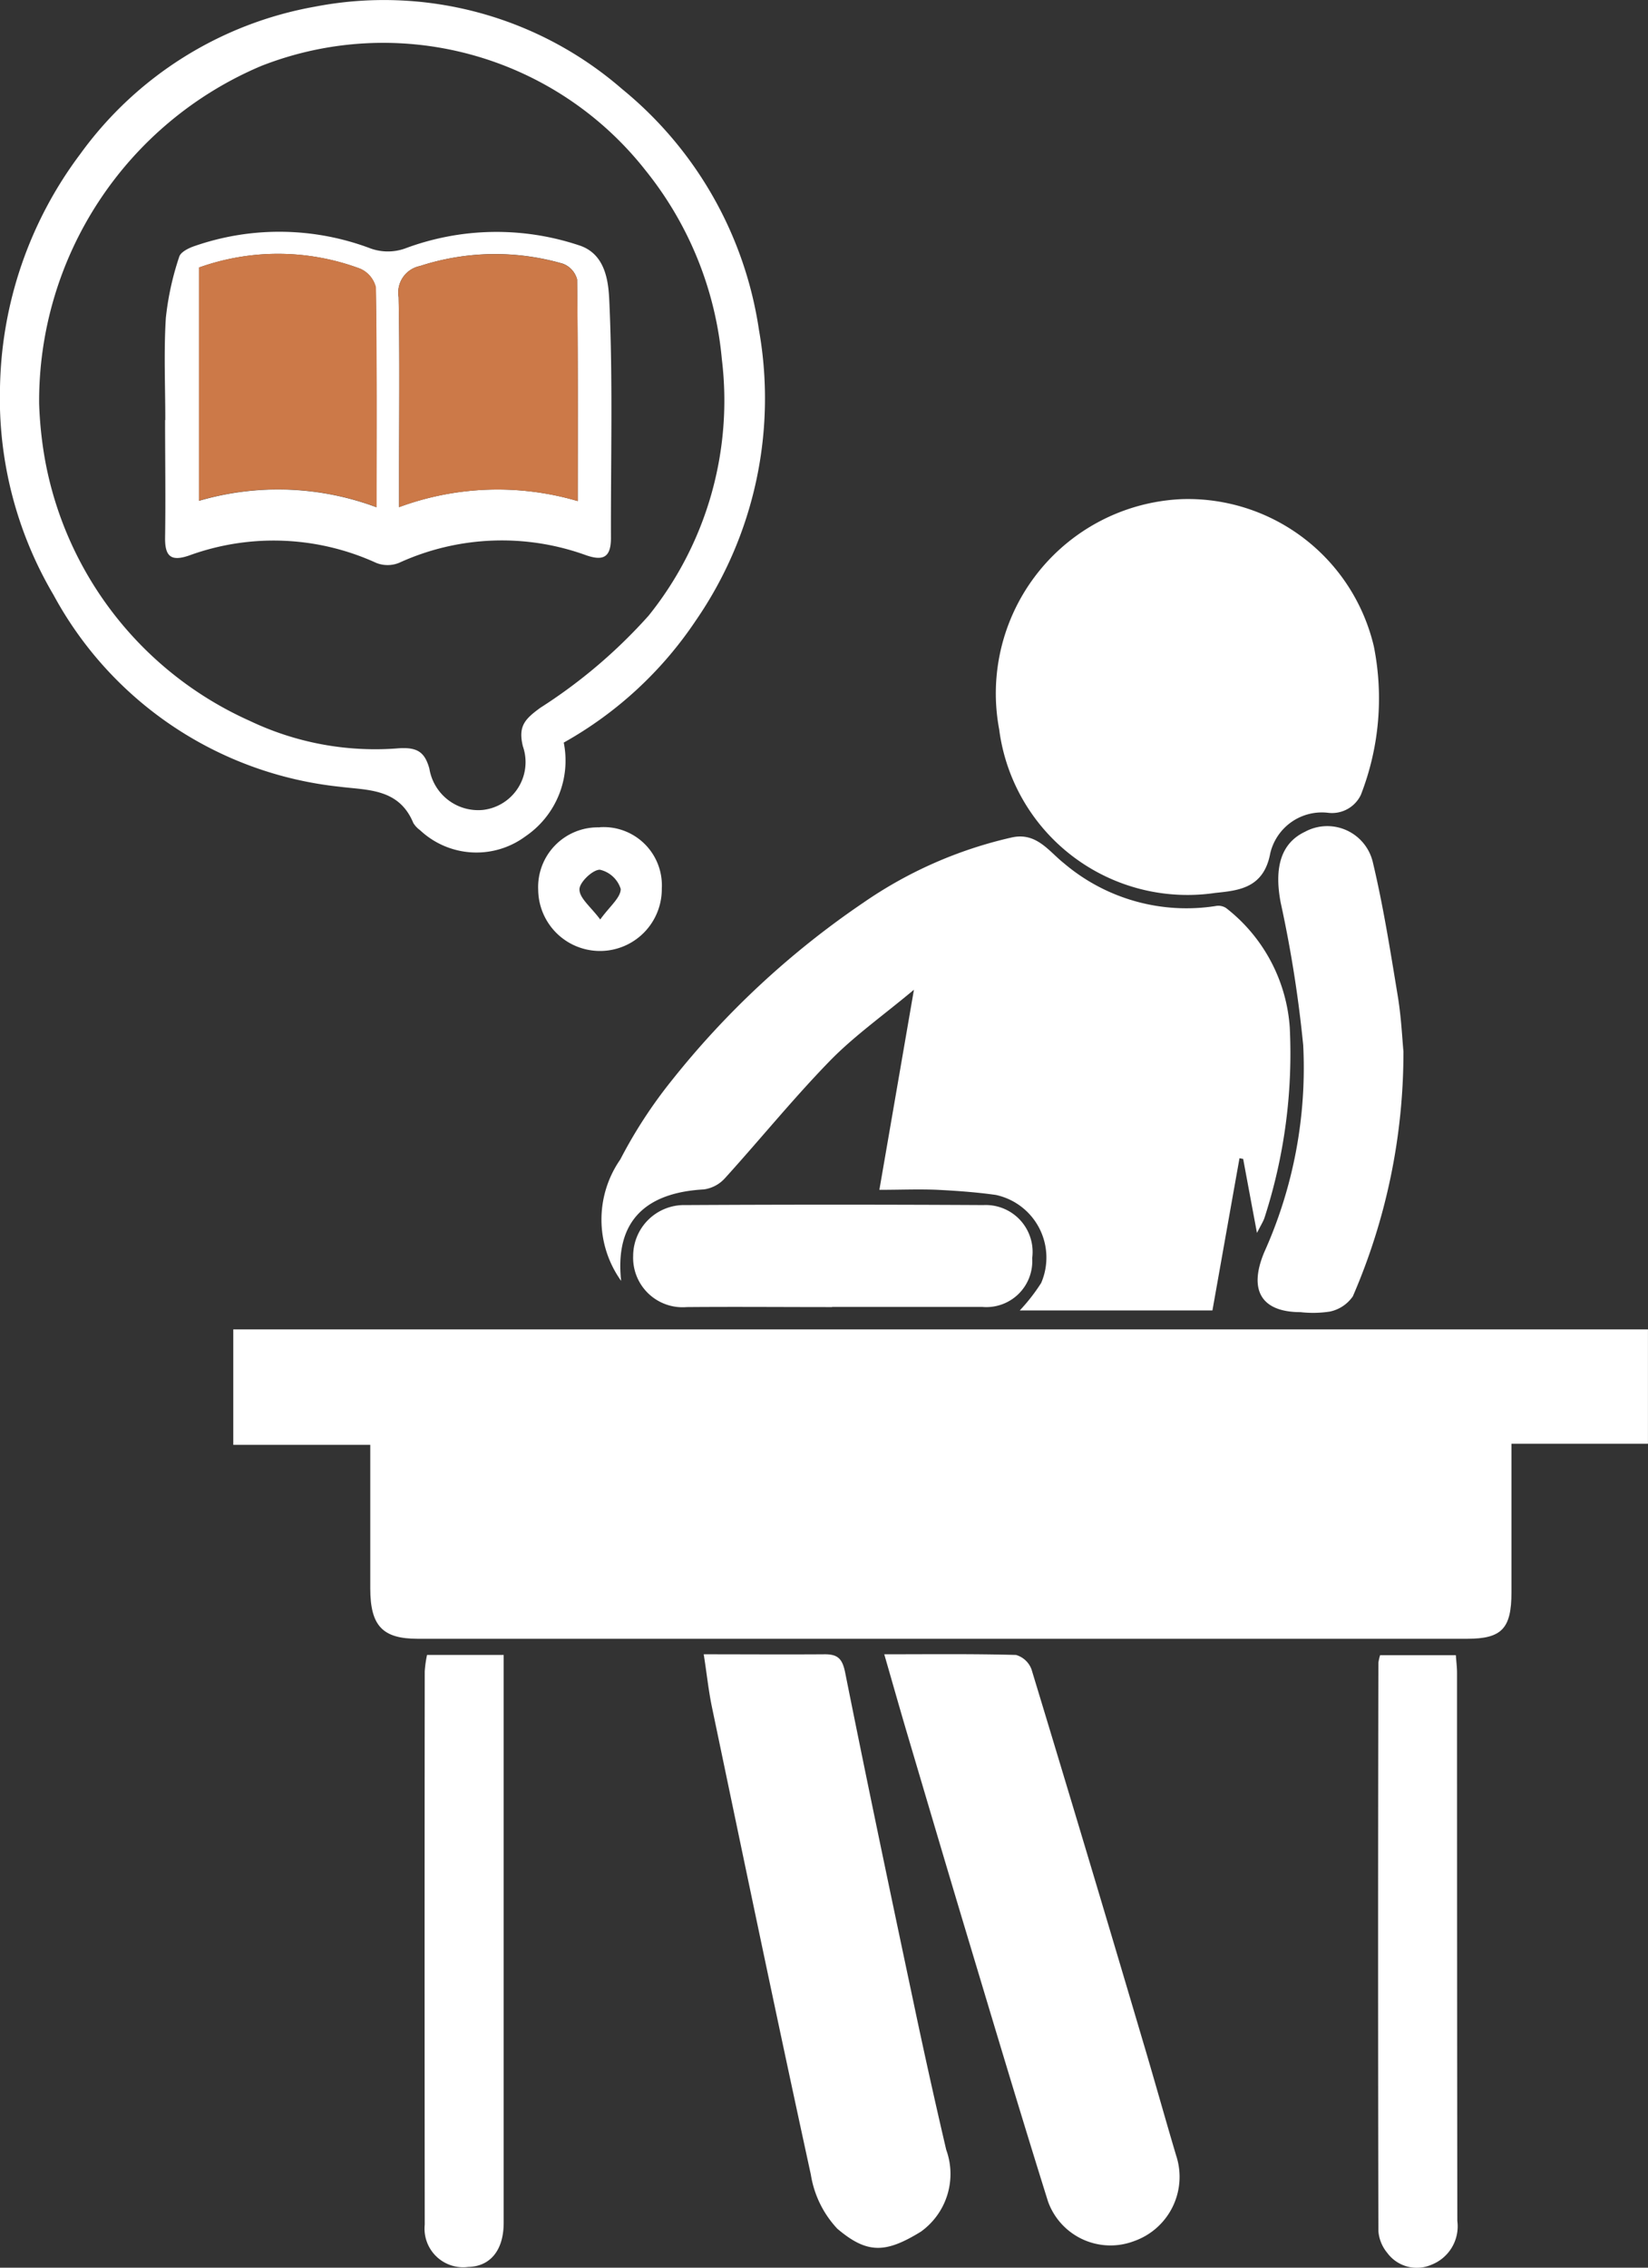
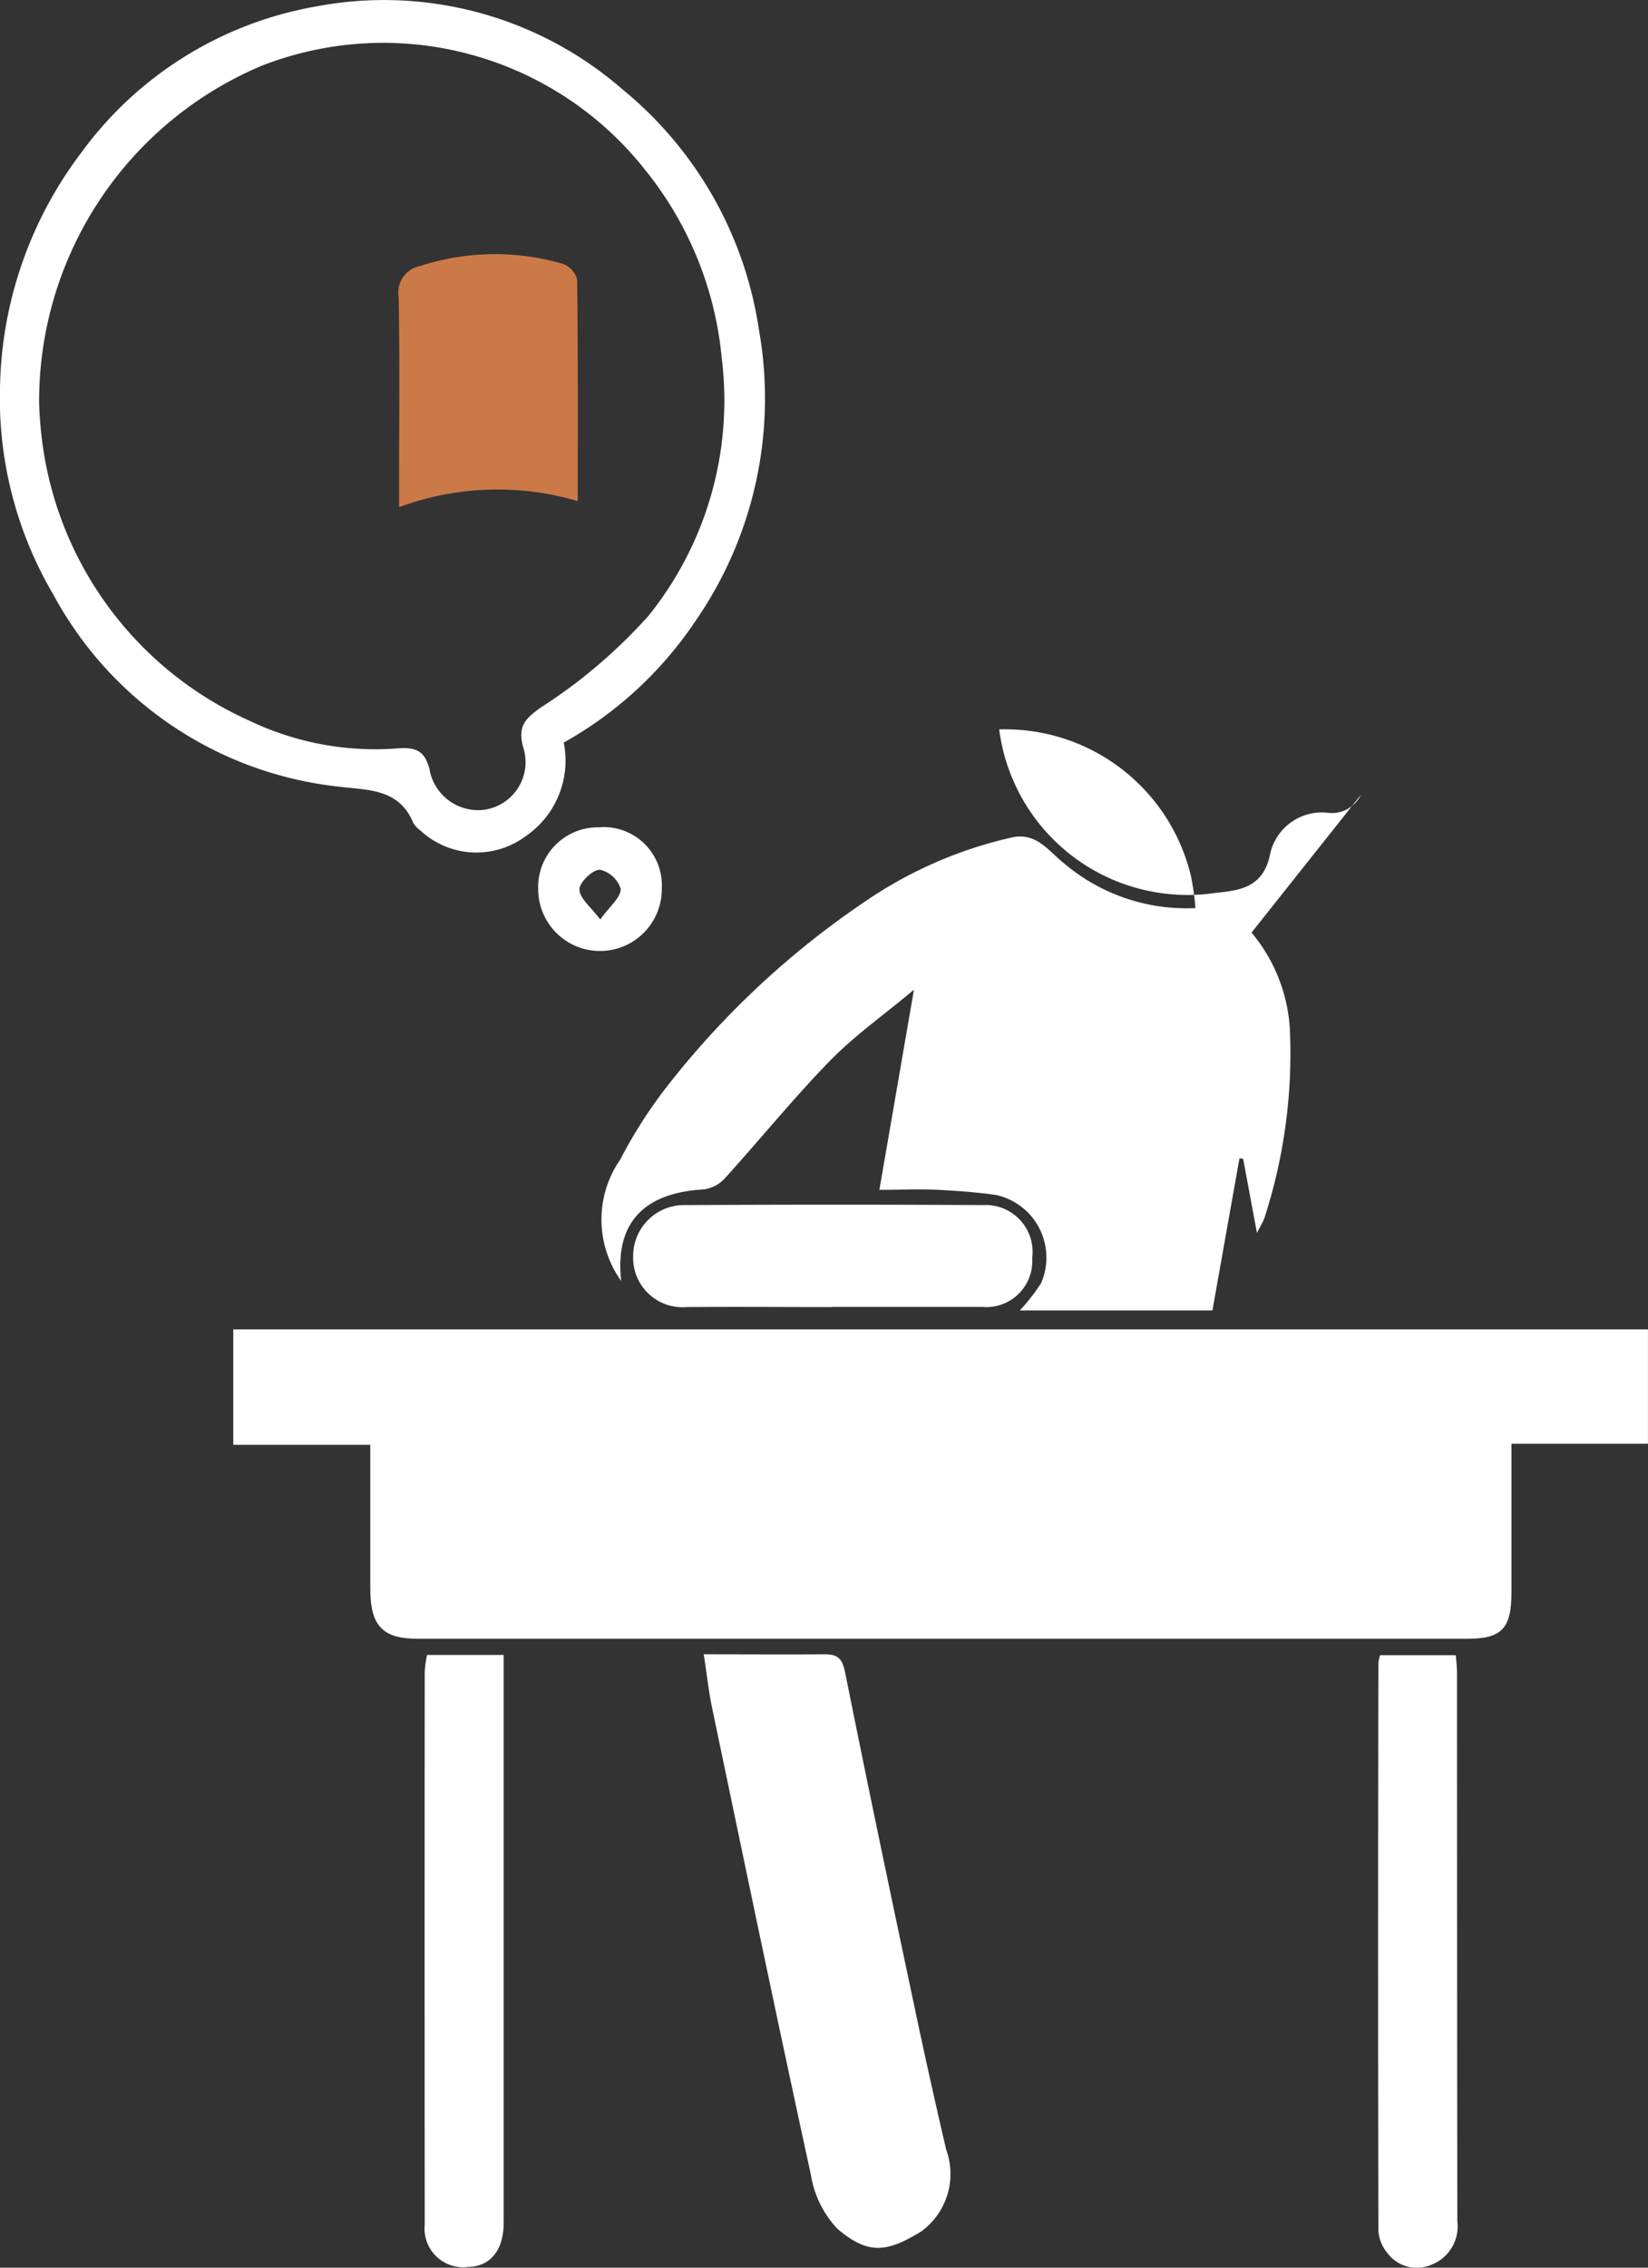
<svg xmlns="http://www.w3.org/2000/svg" width="40" height="55" viewBox="0 0 40 55">
  <rect x="0" y="0" width="40" height="55" fill="#333333" stroke="none" />
  <defs>
    <style>.a{fill:none;}.b{clip-path:url(#a);}.c{fill:#fff;}.d{fill:#cc7948;}</style>
    <clipPath id="a">
      <rect class="a" width="40" height="55" />
    </clipPath>
  </defs>
  <g class="b" transform="translate(0 0)">
    <path class="c" d="M9.363,36.091H6.037v-2.8H40.374v2.774H37.061v2.056c0,.516,0,1.031,0,1.547,0,.881-.236,1.127-1.077,1.127H10.514c-.854,0-1.151-.313-1.152-1.221,0-1.131,0-2.263,0-3.487" transform="translate(-0.375 -1.048)" />
    <path class="c" d="M16.037,31.717a2.554,2.554,0,0,1-.014-2.937,11.48,11.48,0,0,1,1.243-1.909,20.953,20.953,0,0,1,4.654-4.317,10.338,10.338,0,0,1,3.594-1.581c.606-.141.907.331,1.274.621a4.594,4.594,0,0,0,3.683,1.04.343.343,0,0,1,.259.051,4.019,4.019,0,0,1,1.542,2.894,12.912,12.912,0,0,1-.616,4.624c-.032.088-.083.168-.18.359-.127-.676-.231-1.235-.335-1.794l-.089-.018c-.217,1.215-.432,2.428-.657,3.692H25.719a4.471,4.471,0,0,0,.519-.666,1.554,1.554,0,0,0-1.1-2.135c-.468-.066-.94-.1-1.411-.124-.456-.02-.913,0-1.416,0,.276-1.594.541-3.131.839-4.853-.763.637-1.458,1.127-2.045,1.73-.884.908-1.688,1.9-2.542,2.841a.843.843,0,0,1-.512.272c-1.126.062-2.189.533-2.008,2.214" transform="translate(-0.967 -0.659)" />
-     <path class="c" d="M34.634,19.672a.776.776,0,0,1-.8.435,1.287,1.287,0,0,0-1.4.985c-.159.85-.775.9-1.336.959a4.608,4.608,0,0,1-5.243-3.966A4.717,4.717,0,0,1,30.291,12.5a4.636,4.636,0,0,1,4.658,3.572,6.443,6.443,0,0,1-.315,3.6" transform="translate(-1.603 -0.394)" />
+     <path class="c" d="M34.634,19.672a.776.776,0,0,1-.8.435,1.287,1.287,0,0,0-1.4.985c-.159.85-.775.9-1.336.959a4.608,4.608,0,0,1-5.243-3.966a4.636,4.636,0,0,1,4.658,3.572,6.443,6.443,0,0,1-.315,3.6" transform="translate(-1.603 -0.394)" />
    <path class="c" d="M13.683,18.01a2.22,2.22,0,0,1-.928,2.274,2,2,0,0,1-2.559-.148.607.607,0,0,1-.165-.177c-.35-.846-1.12-.791-1.8-.879A8.966,8.966,0,0,1,1.3,14.431,9.381,9.381,0,0,1,0,9.4a9.7,9.7,0,0,1,1.95-5.667A8.963,8.963,0,0,1,7.648.161a8.816,8.816,0,0,1,7.453,2A9.291,9.291,0,0,1,18.421,8a9.487,9.487,0,0,1-1.53,7.047,9.337,9.337,0,0,1-3.208,2.964M.95,9.791a9.524,9.524,0,0,0,.146,1.38,8.634,8.634,0,0,0,4.969,6.314,7.067,7.067,0,0,0,3.547.669c.5-.045.693.067.81.49a1.2,1.2,0,0,0,1.3,1,1.167,1.167,0,0,0,.969-1.544c-.119-.488.048-.659.423-.933a12.649,12.649,0,0,0,2.631-2.237A8.322,8.322,0,0,0,17.52,8.707a8.522,8.522,0,0,0-1.848-4.57A8.1,8.1,0,0,0,6.34,1.6a8.824,8.824,0,0,0-5.39,8.2" transform="translate(0 0)" />
-     <path class="c" d="M22.881,41.427c1.09,0,2.143-.013,3.2.016a.567.567,0,0,1,.379.354q1.367,4.5,2.7,9.008c.276.924.534,1.854.809,2.778a1.652,1.652,0,0,1-1.027,2.079,1.611,1.611,0,0,1-2.082-.961c-.661-2.108-1.293-4.225-1.929-6.34-.51-1.694-1.01-3.39-1.513-5.086-.175-.595-.344-1.192-.534-1.85" transform="translate(-1.422 -1.304)" />
    <path class="c" d="M18.218,41.427c.983,0,1.96.007,2.937,0,.317,0,.425.113.492.45.537,2.683,1.1,5.359,1.667,8.036q.373,1.77.784,3.53a1.721,1.721,0,0,1-.615,1.988c-.852.523-1.3.546-2.028-.072a2.484,2.484,0,0,1-.642-1.311c-.822-3.773-1.609-7.555-2.4-11.336-.086-.412-.128-.832-.2-1.282" transform="translate(-1.132 -1.304)" />
    <path class="c" d="M11.048,41.443h1.86V55.217c0,.661-.323,1.058-.86,1.069a.937.937,0,0,1-1.056-1.025q-.006-6.709,0-13.418a2.749,2.749,0,0,1,.056-.4" transform="translate(-0.683 -1.304)" />
    <path class="c" d="M35.714,41.45h1.839c.011.157.029.294.029.432q0,6.644.007,13.289a1,1,0,0,1-.626,1.062.891.891,0,0,1-1.075-.287.943.943,0,0,1-.215-.53q-.014-6.892,0-13.783a1.187,1.187,0,0,1,.042-.183" transform="translate(-2.217 -1.305)" />
-     <path class="c" d="M36.087,26.167a14.859,14.859,0,0,1-1.228,5.926.9.9,0,0,1-.553.369,2.661,2.661,0,0,1-.715.015c-.944,0-1.272-.524-.883-1.452A10.887,10.887,0,0,0,33.654,26a29.948,29.948,0,0,0-.547-3.459c-.161-.848.007-1.439.59-1.715a1.136,1.136,0,0,1,1.643.721c.257,1.073.429,2.169.609,3.26.086.519.109,1.05.139,1.356" transform="translate(-2.023 -0.652)" />
    <path class="c" d="M21.214,32.652c-1.176,0-2.352-.01-3.528,0a1.2,1.2,0,0,1-1.3-1.243,1.236,1.236,0,0,1,1.269-1.231q3.618-.02,7.235,0a1.137,1.137,0,0,1,1.181,1.288,1.114,1.114,0,0,1-1.211,1.182c-1.216,0-2.432,0-3.648,0" transform="translate(-1.018 -0.95)" />
    <path class="c" d="M15.418,20.716A1.412,1.412,0,0,1,16.929,22.2a1.5,1.5,0,1,1-3,.034,1.448,1.448,0,0,1,1.486-1.515m.017,2.238c.228-.319.5-.531.5-.744a.69.69,0,0,0-.507-.467c-.178,0-.5.312-.494.479,0,.213.273.419.506.731" transform="translate(-0.866 -0.652)" />
-     <path class="c" d="M4.277,10.37c0-.824-.038-1.651.013-2.473a6.942,6.942,0,0,1,.325-1.486c.034-.117.235-.215.378-.262a6.271,6.271,0,0,1,4.275.063,1.247,1.247,0,0,0,.822,0,6.331,6.331,0,0,1,4.22-.082c.662.205.723.9.744,1.35.088,1.913.034,3.832.04,5.75,0,.474-.188.562-.6.421a6,6,0,0,0-4.547.185.746.746,0,0,1-.549,0,5.994,5.994,0,0,0-4.548-.178c-.435.148-.585.021-.578-.439.015-.948,0-1.9,0-2.846m5.129,2.117c0-1.841.01-3.59-.017-5.34A.662.662,0,0,0,9.007,6.7a5.7,5.7,0,0,0-3.912-.028V12.33a6.839,6.839,0,0,1,4.311.157m4.881-.151c0-1.838.008-3.607-.015-5.376a.558.558,0,0,0-.343-.381,5.9,5.9,0,0,0-3.471.056.657.657,0,0,0-.518.754c.029,1.462.011,2.925.011,4.387v.707a6.906,6.906,0,0,1,4.336-.147" transform="translate(-0.265 -0.183)" />
-     <path class="d" d="M9.461,12.5a6.846,6.846,0,0,0-4.311-.157V6.688a5.7,5.7,0,0,1,3.912.028.668.668,0,0,1,.383.449c.027,1.748.017,3.5.017,5.339" transform="translate(-0.32 -0.2)" />
    <path class="d" d="M14.664,12.353a6.906,6.906,0,0,0-4.336.147v-.707c0-1.462.018-2.925-.011-4.387a.657.657,0,0,1,.518-.754A5.9,5.9,0,0,1,14.306,6.6a.558.558,0,0,1,.343.381c.023,1.77.015,3.538.015,5.376" transform="translate(-0.641 -0.2)" />
  </g>
</svg>